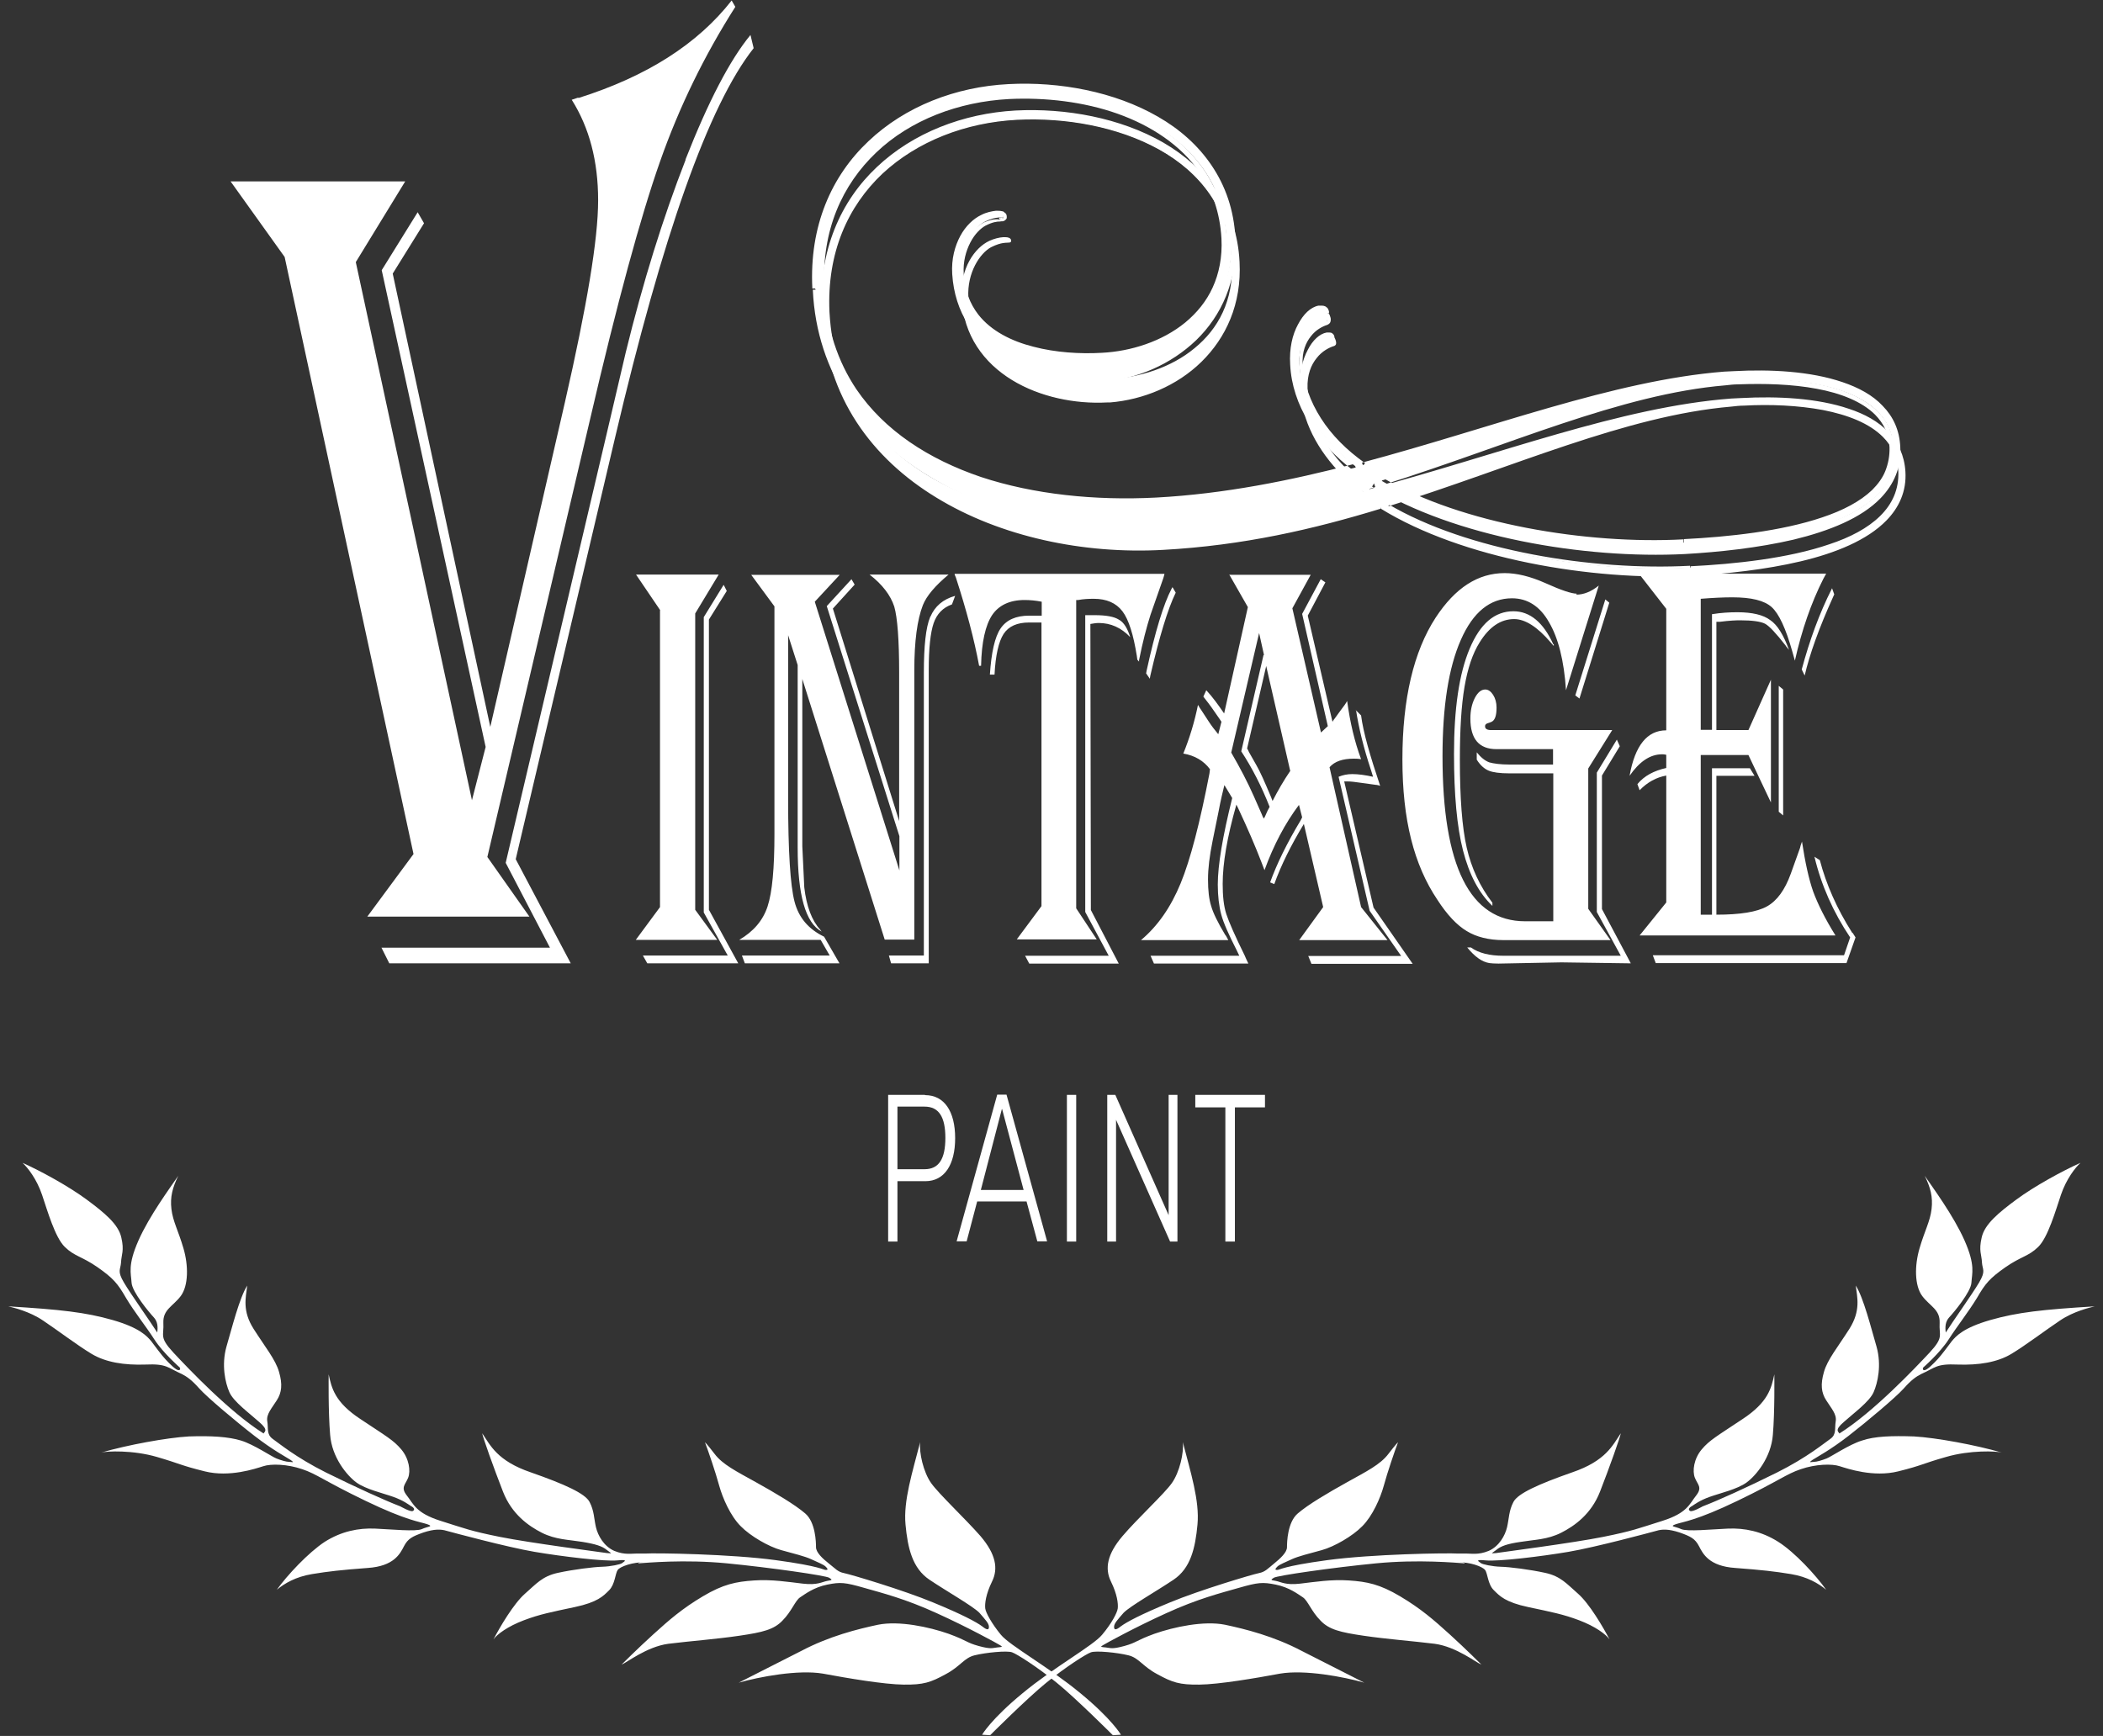
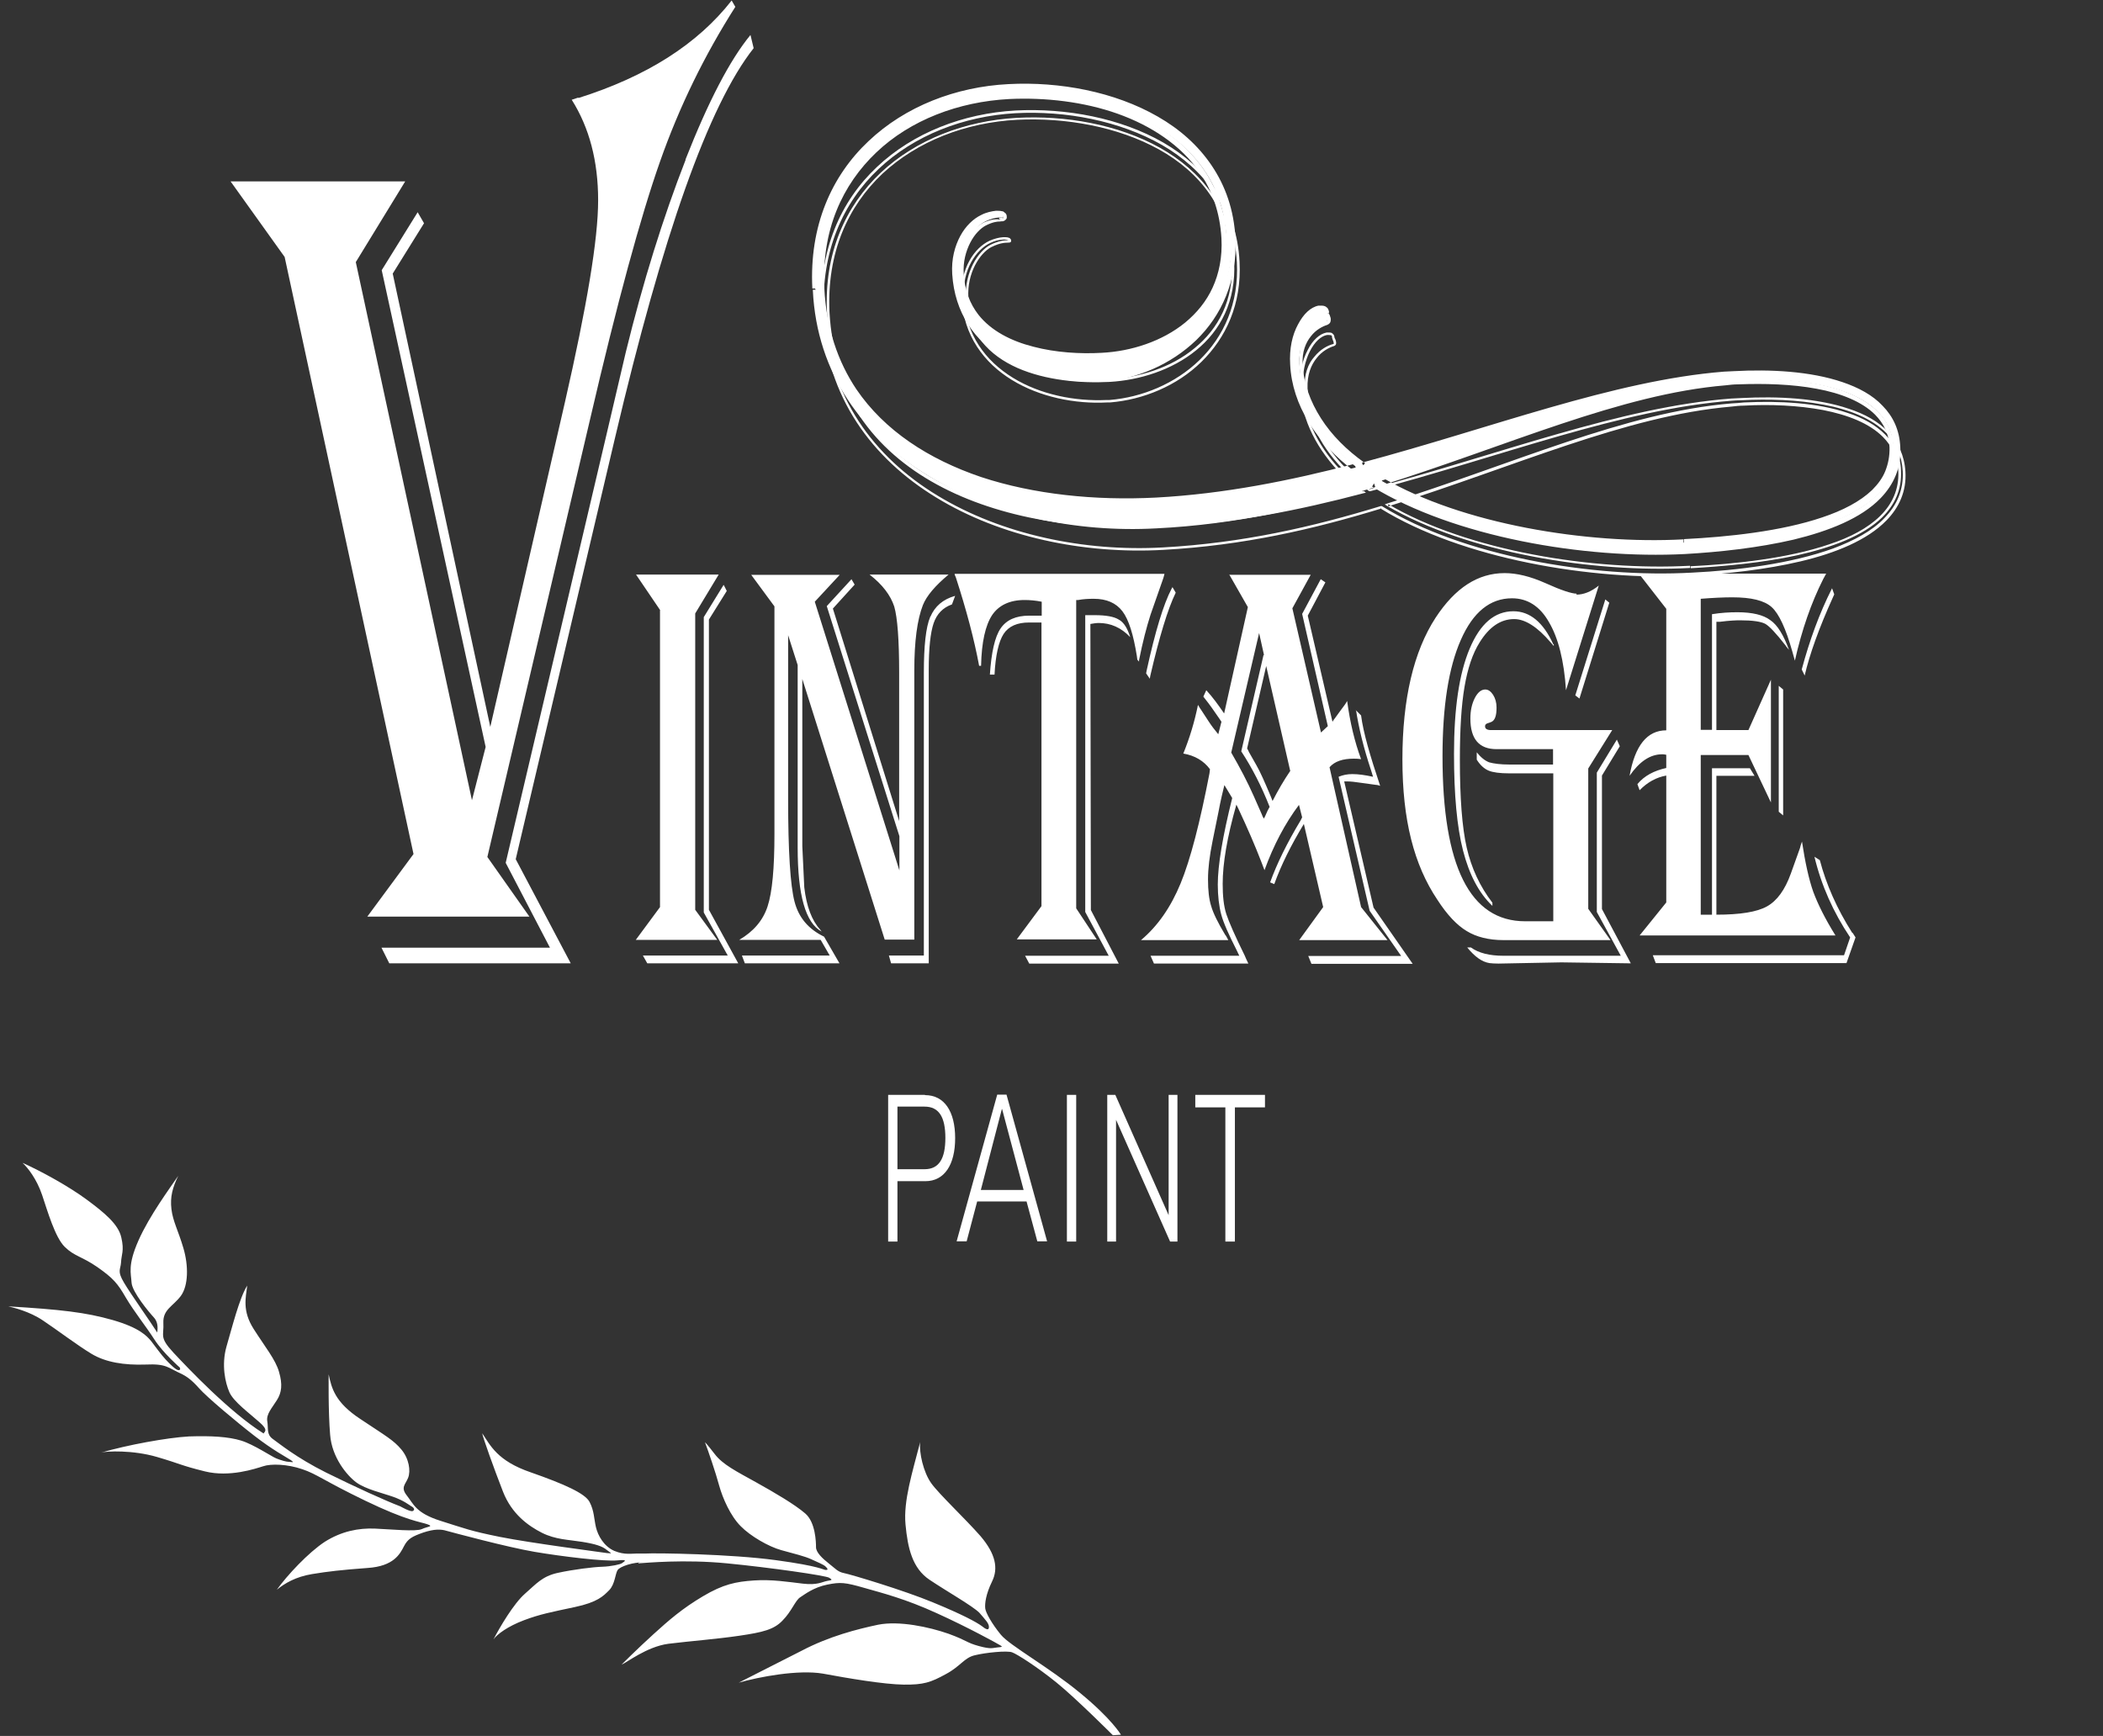
<svg xmlns="http://www.w3.org/2000/svg" id="uuid-63c7729b-0337-4a67-bd81-0ce42b2e71c9" data-name="uuid-4c9f596d-d190-4039-b601-56591db8d7b9" width="86" height="71" viewBox="0 0 86 71">
  <rect x="0" y="0" width="86" height="71" fill="#333333" stroke="none" />
  <defs>
    <style>
      .uuid-bb356e38-b55b-47a5-8065-7cb1503bda1f {
        fill: #fff;
        fill-rule: evenodd;
        stroke-width: 0px;
      }
    </style>
  </defs>
  <path id="uuid-31833369-42c8-493e-80dd-a05d9d9f46dd" data-name="uuid-077058f7-3552-4426-a5cf-d77ebad50d44" class="uuid-bb356e38-b55b-47a5-8065-7cb1503bda1f" d="M23.65,3.99l-.27.09c.72,1.14,1.08,2.51,1.08,4.11s-.46,4.33-1.36,8.27l-3.05,13.27-3.99-18.54,1.28-2.06-.26-.45-1.47,2.37,4.25,19.5-.56,2.18-4.75-22.01,2.02-3.3h-7.14l2.21,3.09,5.27,24.42-1.89,2.56h6.63l-1.72-2.44,4.2-17.9c1.11-4.78,2.07-8.3,2.86-10.54.79-2.25,1.82-4.35,3.08-6.33l-.15-.26c-1.4,1.79-3.48,3.11-6.27,3.99h0ZM28.04,6.53c-.93,2.38-1.75,5.02-2.45,7.88l-.78,3.33-4.13,17.55,1.81,3.47h-6.89l.32.64h7.42l-2.25-4.26,4.06-17.23c1.95-8.3,3.83-13.61,5.67-15.94l-.13-.54c-.84,1.02-1.72,2.71-2.66,5.1h.01ZM26.99,24.96v12.14l-.99,1.34h3.33l-.9-1.23v-12.12l.96-1.59h-3.38s.99,1.46.99,1.46ZM29.58,23.94l-.8,1.3v12.08l.98,1.76h-3.47l.18.32h3.72l-1.2-2.19v-11.87l.73-1.17-.12-.24h-.02ZM35.56,23.5c.53.41.86.85,1.01,1.31.13.45.2,1.36.2,2.71v6.06l-2.71-8.69.89-.98-.13-.22-1.01,1.1,2.97,9.41v1.4l-3.46-10.99,1.02-1.1h-3.62l.95,1.29v9.31c0,1.4-.09,2.38-.28,2.96s-.58,1.03-1.16,1.37h3.33l.37.64h-3.59l.12.32h3.87l-.63-1.09c-.64-.31-1.04-.78-1.21-1.44s-.26-2.05-.26-4.18v-6.71l.39,1.22v7.47c0,1.93.32,3.08.98,3.43l-.06-.08c-.34-.37-.56-.95-.65-1.73l-.08-1.68v-6.84l3.37,10.66h1.21v-11.02c0-1.18.12-2.07.35-2.66.15-.38.51-.8,1.05-1.25h-3.24.01ZM38.04,25.23c-.18.43-.26,1.2-.26,2.28v11.57h-1.43l.09.32h1.54v-12c0-.89.07-1.53.2-1.91.13-.38.38-.64.75-.77l.13-.35c-.5.14-.83.43-1.01.85h-.01ZM39.04,23.5l.05.12c.43,1.33.75,2.53.95,3.61h.08c.02-.97.18-1.66.45-2.07.27-.4.71-.62,1.33-.62.21,0,.45.02.7.07v.57h-.51c-.54,0-.93.17-1.17.52-.24.35-.38.99-.44,1.89h.19c.04-.79.17-1.35.37-1.66.21-.32.56-.47,1.04-.47h.51v11.6l-1.01,1.36h3.27l-.84-1.27v-12.61h.08c.21-.04.43-.05.64-.05.52,0,.91.17,1.17.51s.45.96.59,1.83l.02.15.07.08v-.06c.15-.75.31-1.36.47-1.86l.49-1.4s.05-.13.08-.27h-8.6.02ZM47.95,24.01l-.04.07c-.33.63-.67,1.75-1.02,3.35l-.02.11.15.22.02-.12c.37-1.59.71-2.72,1.04-3.4,0,0-.14-.24-.14-.24ZM45.75,25.34c-.19-.12-.52-.18-.98-.18h-.39v12.14l.96,1.79h-3.42l.17.32h3.66l-1.14-2.19-.02-11.7c.12-.02.24-.04.34-.04.49,0,.92.19,1.29.58-.11-.35-.25-.59-.45-.71h-.01ZM50.27,23.5l.76,1.33-.97,4.35c-.24-.35-.47-.67-.73-.95l-.12.26.06.08c.17.21.37.49.6.83l.08.12-.13.51c-.15-.18-.28-.35-.39-.52l-.32-.49s-.06-.08-.12-.19c-.14.69-.34,1.35-.6,1.99.47.08.84.3,1.09.64l-.02.17c-.39,2.02-.78,3.53-1.18,4.5s-.93,1.74-1.62,2.32h3.57c-.06-.11-.09-.18-.13-.22-.3-.5-.49-.89-.57-1.17-.09-.28-.13-.65-.13-1.09s.06-.95.19-1.59l.24-1.18c.09-.49.18-.84.24-1.09l.32.53c-.39,1.56-.59,2.75-.59,3.54,0,.46.05.88.14,1.22s.31.83.62,1.44l.12.25h-3.63l.14.32h3.86c-.07-.14-.12-.26-.15-.33-.39-.79-.64-1.36-.75-1.69-.11-.34-.15-.75-.15-1.24,0-.83.18-1.91.56-3.24l.07.14c.39.83.7,1.55.95,2.2l.13.34c.37-1.02.84-1.91,1.41-2.67l.13.51-.06.12c-.56.93-.98,1.79-1.25,2.54l.17.07c.28-.78.69-1.6,1.21-2.46l.79,3.4-.98,1.35h3.61l-1.08-1.35-1.29-5.72c.21-.24.54-.35.99-.35.06,0,.17,0,.3.02-.26-.7-.45-1.49-.57-2.38-.04.08-.13.21-.27.39l-.24.33s-.05.06-.09.13l-1.01-4.34.72-1.36-.19-.13-.76,1.42,1.05,4.59-.28.26-1.17-5.08.75-1.37h-3.29,0ZM52.77,31.52c-.28.41-.52.83-.73,1.24l-.07-.18c-.25-.59-.44-1.03-.6-1.3l-.3-.53s-.02-.06-.07-.14l.78-3.37.98,4.28h.01ZM51.67,26.79l-.91,3.94c.44.67.83,1.43,1.16,2.27-.04.07-.06.12-.08.15l-.09.2s-.02.06-.07.13c-.05-.09-.07-.14-.07-.15l-.33-.75c-.26-.59-.57-1.18-.93-1.8l1.14-4.89.2.9h0ZM55.45,29.02c.11.73.31,1.56.62,2.49l.08.26c-.32-.07-.6-.11-.85-.11-.21,0-.39.04-.56.11l1.27,5.48,1.29,1.85h-3.8l.13.32h4.14l-1.6-2.3-1.2-5.16h.14c.12,0,.31.02.57.06l.58.08s.07,0,.18.04c-.41-1.22-.69-2.18-.78-2.88l-.22-.22h.01ZM64.47,24.28c-.2,0-.63-.14-1.27-.43-.63-.28-1.18-.41-1.67-.41-1.09,0-2.02.6-2.82,1.82-.9,1.38-1.36,3.33-1.36,5.8s.47,4.31,1.43,5.74c.4.62.8,1.04,1.2,1.28.39.24.9.37,1.5.37h4.38l-.91-1.28v-5.74l.98-1.57h-4.96c-.15,0-.24-.05-.24-.15,0-.06.02-.09.08-.12l.17-.06c.15-.06.22-.25.22-.59,0-.2-.05-.38-.14-.52s-.2-.22-.32-.22c-.17,0-.31.12-.43.35-.12.24-.18.51-.18.84,0,.84.36,1.25,1.07,1.25h2.31v.63h-1.77c-.39,0-.66-.04-.84-.09-.18-.07-.34-.2-.51-.41v.3c.15.24.32.38.49.45.17.07.45.11.84.11h1.8v6.05h-1.15c-2.26,0-3.38-2.25-3.38-6.75,0-2.04.25-3.63.75-4.76.5-1.14,1.2-1.7,2.09-1.7.63,0,1.14.32,1.51.97.38.64.62,1.57.7,2.79l1.34-4.28c-.31.25-.62.37-.91.37h0ZM65.65,24.51l-1.23,3.93.17.13,1.22-3.92-.17-.14h.01ZM63.52,26.35c-.41-.9-.96-1.35-1.63-1.35-.77,0-1.36.51-1.79,1.53s-.64,2.45-.64,4.3c0,1.67.12,2.99.37,3.96s.64,1.73,1.2,2.26v-.13c-.51-.66-.86-1.42-1.05-2.25-.19-.83-.28-2.04-.28-3.6,0-1.23.06-2.22.19-2.98.13-.76.33-1.36.62-1.82.39-.63.86-.95,1.41-.95.45,0,.95.32,1.49.95l.13.15s0-.07,0-.07ZM66.12,30.25l-.82,1.35v5.7l.98,1.79h-4.8c-.57,0-1.01-.11-1.33-.34h-.15c.31.38.6.59.91.64.08.01.21.02.37.02l2.57-.05,2.84.04-1.18-2.22v-5.46l.73-1.2s-.12-.27-.12-.27ZM67.05,23.5l1.09,1.4v4.97c-.78,0-1.28.62-1.5,1.86.4-.58.84-.88,1.33-.88.04,0,.09,0,.17.02v.54c-.5.11-.9.32-1.18.66l.09.25c.32-.33.69-.53,1.09-.6v5.19l-1.09,1.35h8.01c-.43-.69-.72-1.28-.91-1.79-.18-.51-.33-1.2-.46-2.05-.05.13-.07.21-.08.26l-.38,1.06c-.24.66-.56,1.1-.97,1.33s-1.1.34-2.07.34v-5.68h1.56l-.19-.31h-1.55v5.99h-.46v-6.53h1.95l.92,1.94v-5.02l-.92,2.06h-1.31v-4.43h.15c.39-.05.66-.06.82-.06.51,0,.84.05,1.02.14.17.09.45.39.84.89.02.04.07.09.14.18-.22-.6-.47-1.02-.77-1.22-.28-.21-.73-.32-1.34-.32-.33,0-.67.02-1.04.08v4.73h-.46v-5.36c.5-.04.93-.06,1.29-.06.78,0,1.31.13,1.61.4s.58.88.84,1.8c.02.08.06.21.11.39.28-1.25.67-2.37,1.16-3.34l.12-.22h-7.62.01ZM74.91,24.08c-.51,1.01-.91,2.11-1.23,3.3l.12.25c.2-.86.58-1.93,1.16-3.21l.05-.11-.09-.25h0ZM72.74,28.05v5.15l.18.15v-5.15l-.18-.15ZM75.75,38.16c-.63-.99-1.07-1.99-1.33-2.98l-.22-.14c.28,1.17.77,2.27,1.46,3.3l-.25.73h-7.82l.12.32h7.8l.37-1.05-.12-.19h0Z" />
  <path id="uuid-ab516ce9-bc3a-4541-9f21-161cbb66e7dc" data-name="uuid-ce5a3880-b13c-4994-bbd5-0e7ca2ca762b" class="uuid-bb356e38-b55b-47a5-8065-7cb1503bda1f" d="M37.82,44.78h-1.5v6h.38v-2.47h1.14c.78,0,1.22-.67,1.22-1.76s-.44-1.76-1.23-1.76h0ZM36.7,45.26h1.11c.59,0,.85.43.85,1.28s-.26,1.28-.85,1.28h-1.11v-2.56ZM39.98,49.14h2l.44,1.63h.4l-1.66-6h-.38l-1.66,6h.41l.43-1.63h.01ZM40.98,45.36h0l.88,3.31h-1.75l.86-3.31h.01ZM43.63,50.78h.38v-6h-.38v6ZM45.28,44.78v6h.36v-4.98h0l2.21,4.98h.3v-6h-.36v4.92h0l-2.18-4.92h-.33ZM48.88,44.78v.51h1.23v5.49h.39v-5.49h1.23v-.51h-2.85Z" />
  <g id="uuid-7db39e80-7c1f-4b81-b359-d39ffe2e9649" data-name="uuid-10c3e815-d651-40df-ab8d-fb2876586221">
    <path id="uuid-f782d966-654a-45f6-ade9-39cc571f291a" data-name="uuid-0718978a-e9b8-43f7-8323-71e59331edff" class="uuid-bb356e38-b55b-47a5-8065-7cb1503bda1f" d="M26.11,63.94c.32-.02,1.87-.17,3.62,0s4.05.5,4.18.59c.14.09.13.09-.09.13-.21.04-.39.18-.99.11s-1.27-.18-2-.13-1.25.15-2.09.65-1.37.96-2.02,1.55-1.3,1.24-1.3,1.24c.2-.07,1.02-.73,1.91-.85.89-.11,1.96-.19,2.91-.33s1.41-.25,1.76-.62c.37-.37.52-.82.72-.95.2-.13.56-.41,1.11-.52.54-.11.73-.09,1.5.13.77.22,1.69.45,2.98,1.04,1.28.58,2.46,1.23,2.59,1.31.12.07.08.07-.12.09s-.25.08-.76-.06-.44-.21-1.23-.5c-.8-.28-2.02-.54-2.88-.37-.85.18-2,.47-3.14,1.07-1.14.58-2.56,1.3-2.56,1.3.84-.24,2.43-.54,3.44-.37,1.02.19,2.5.44,3.3.45.82.01,1.11-.09,1.73-.43.6-.32.75-.67,1.18-.77.44-.11,1.33-.2,1.53-.12.2.07,1.03.6,1.82,1.24s2.3,2.15,2.3,2.15l.33-.02s-.37-.64-1.66-1.7c-1.29-1.07-2.88-1.94-3.25-2.39s-.62-.9-.64-1.08c-.02-.19.02-.57.28-1.1s.15-1.12-.47-1.85c-.63-.72-1.7-1.72-2.02-2.17s-.5-1.25-.45-1.68c-.32,1.24-.69,2.4-.6,3.37.09.97.28,1.79.98,2.26s1.76,1.07,2.04,1.35c.26.3.38.43.39.56.01.13-.05.18-.27,0-.24-.18-.82-.49-2.01-.98-1.2-.5-3.38-1.15-3.64-1.2-.26-.05-.35-.18-.62-.39s-.53-.46-.53-.67-.02-1.02-.44-1.38c-.43-.37-1.23-.84-2.02-1.28-.79-.44-1.36-.72-1.69-1.16-.33-.43-.39-.47-.39-.47.13.34.44,1.25.58,1.77.14.51.46,1.24.88,1.66.4.41,1.15.84,1.66.98.51.14.96.25,1.22.37.26.12.51.22.59.3s.13.14.01.14c-.11,0-.2-.15-2.04-.4-1.83-.25-4.89-.3-5.37-.27h-.22c-.32-.01-.58.07-1.02-.11-.43-.19-.67-.63-.75-.97s-.07-.67-.26-1.03c-.18-.35-1.03-.73-2.4-1.21-1.38-.47-1.66-1.11-1.99-1.6.01.13.49,1.47.85,2.39s1.04,1.4,1.59,1.68c.56.28,1.08.28,1.64.37s.83.18,1.01.33c.19.15.27.15.01.13-.26-.04-3.12-.41-4.37-.66-1.24-.25-1.42-.34-2.44-.66-1.01-.32-1.1-.69-1.37-1.03-.27-.34-.06-.45.05-.73.11-.28.04-.78-.28-1.16s-.62-.54-1.67-1.24c-1.05-.69-1.18-1.27-1.3-1.83,0,.08-.02,1.53.06,2.47.07.93.69,1.67,1.07,1.95s1.09.44,1.51.59.62.31.73.38c.12.06.17.15.07.2-.09.05-.51-.19-.51-.19-.63-.24-1.79-.77-3.03-1.38-1.24-.62-1.93-1.2-2.19-1.38-.26-.19-.17-.43-.22-.72s.19-.54.39-.86c.2-.31.24-.65.09-1.16-.14-.5-.57-1.02-1.04-1.76s-.32-1.28-.26-1.77c-.32.5-.63,1.75-.85,2.5-.21.75-.05,1.47.12,1.86.17.39.82.86,1.22,1.22.41.35.2.4.18.47-1.4-.88-3.09-2.67-3.69-3.31-.59-.64-.38-.67-.41-1.22-.02-.54.39-.67.71-1.09.32-.43.32-1.25.11-1.96-.21-.72-.43-1.09-.49-1.6-.06-.5.05-.89.28-1.36-.32.47-1.18,1.63-1.63,2.65s-.3,1.34-.28,1.72.73,1.23.9,1.41c.17.18.18.4.15.63-.27-.43-1.07-1.55-1.36-2.04s-.14-.52-.12-.83c.01-.31.14-.47.01-1.02-.12-.54-.69-1.01-1.42-1.55-.73-.54-1.86-1.16-2.62-1.5.21.19.58.66.8,1.31s.53,1.74.93,2.13c.4.39.69.38,1.34.83.64.45.82.66,1.16,1.25.35.59.8,1.14,1.16,1.7s1.04,1.15,1.04,1.15c0,0,.06.11-.05.11s-.37-.27-.53-.44c-.17-.18-.43-.54-.59-.75-.17-.2-.46-.54-1.57-.86-1.12-.32-2.14-.43-4.27-.56.2.05.86.2,1.42.58.57.38,1.4,1.01,1.98,1.36.58.35,1.34.47,2.21.44.88-.04.9.13,1.49.39.21.11.4.24.71.59s1.51,1.36,2.26,1.94c.75.58,1.27.85,1.47.98.2.14.05.08-.06.08s-.32-.06-.52-.14-.92-.57-1.44-.73-1.23-.2-2.13-.17c-.9.05-2.53.35-3.59.66.21-.06,1.29-.11,2.28.18s.95.34,1.96.59c1.01.25,2.06-.11,2.38-.21.32-.11.99-.09,1.6.12.6.2.88.47,2.58,1.29s2.24.86,2.53.96.01.09-.22.2c-.25.11-1.23.01-1.91-.02s-1.38.11-2.06.54c-.67.44-1.54,1.37-1.96,1.96.32-.26.77-.53,1.44-.64s1.2-.17,2.27-.25c1.08-.07,1.33-.58,1.49-.89s.34-.4.79-.56c.46-.15.72-.14.95-.07.22.06,2.48.67,3.6.86,1.12.19,2.86.4,3.38.35.52-.05.25.06.2.11s-.46.14-.82.15c-.35.01-1.17.11-1.81.25-.64.14-.88.45-1.34.85s-1.03,1.37-1.29,1.87c.15-.21.58-.53,1.24-.78.66-.25,1.14-.34,2.08-.54s1.17-.45,1.41-.69.25-.69.35-.83.63-.33,1.12-.31h-.32.04Z" />
  </g>
-   <path id="uuid-a7ad1e8a-a9d0-44bb-85a6-37078d5a1839" data-name="uuid-21b1f97b-9a83-42a0-b110-87a1d4bbf5bc" class="uuid-bb356e38-b55b-47a5-8065-7cb1503bda1f" d="M59.89,63.94c-.32-.02-1.87-.17-3.62,0-1.75.17-4.05.5-4.18.59-.14.09-.13.09.09.13.21.04.39.18.99.11.6-.07,1.27-.18,2-.13s1.25.15,2.09.65,1.37.96,2.02,1.55c.65.59,1.3,1.24,1.3,1.24-.2-.07-1.02-.73-1.91-.85-.89-.11-1.96-.19-2.91-.33-.95-.14-1.41-.25-1.76-.62-.37-.37-.52-.82-.72-.95s-.56-.41-1.11-.52c-.54-.11-.73-.09-1.5.13-.77.22-1.69.45-2.98,1.04-1.28.58-2.46,1.23-2.59,1.31-.12.07-.08.07.12.09s.25.08.76-.06.44-.21,1.23-.5c.8-.28,2.02-.54,2.88-.37.85.18,2,.47,3.14,1.07,1.14.58,2.56,1.3,2.56,1.3-.84-.24-2.43-.54-3.44-.37-1.02.19-2.5.44-3.3.45-.82.01-1.11-.09-1.73-.43-.6-.32-.75-.67-1.18-.77-.44-.11-1.33-.2-1.53-.12-.2.07-1.03.6-1.82,1.24s-2.3,2.15-2.3,2.15l-.33-.02s.37-.64,1.66-1.7c1.29-1.07,2.88-1.94,3.25-2.39.38-.45.62-.9.64-1.08.02-.19-.02-.57-.28-1.1s-.15-1.12.47-1.85,1.7-1.72,2.02-2.17.5-1.25.45-1.68c.32,1.24.69,2.4.6,3.37-.09.97-.28,1.79-.98,2.26-.7.47-1.76,1.07-2.04,1.35-.26.3-.38.43-.39.56s.05.18.27,0c.24-.18.82-.49,2.01-.98,1.2-.5,3.38-1.15,3.64-1.2.26-.05.36-.18.62-.39.26-.21.53-.46.53-.67s.02-1.02.44-1.38c.43-.37,1.23-.84,2.02-1.28.79-.44,1.36-.72,1.69-1.16.33-.43.39-.47.39-.47-.13.34-.44,1.25-.58,1.77-.14.51-.46,1.24-.88,1.66-.4.41-1.15.84-1.66.98-.51.14-.96.25-1.22.37-.26.12-.51.22-.59.3s-.13.14-.01.14c.11,0,.2-.15,2.04-.4s4.89-.3,5.37-.27h.22c.32-.01.58.07,1.02-.11.43-.19.67-.63.75-.97s.07-.67.26-1.03c.18-.35,1.03-.73,2.4-1.21,1.38-.47,1.66-1.11,1.99-1.6-.01.13-.49,1.47-.85,2.39s-1.04,1.4-1.59,1.68c-.56.28-1.08.28-1.64.37-.57.08-.83.18-1.01.33-.19.15-.27.15-.01.13.26-.04,3.12-.41,4.37-.66,1.24-.25,1.42-.34,2.44-.66,1.01-.32,1.1-.69,1.37-1.03.27-.34.06-.45-.05-.73-.11-.28-.04-.78.28-1.16s.62-.54,1.67-1.24c1.05-.69,1.18-1.27,1.3-1.83,0,.08.02,1.53-.06,2.47-.07.93-.69,1.67-1.07,1.95s-1.09.44-1.51.59-.62.31-.73.38c-.12.06-.17.15-.07.2.09.05.51-.19.51-.19.63-.24,1.8-.77,3.03-1.38,1.24-.62,1.93-1.2,2.19-1.38s.17-.43.22-.72-.19-.54-.39-.86c-.2-.31-.24-.65-.09-1.16.14-.5.57-1.02,1.04-1.76.47-.75.32-1.28.26-1.77.32.5.63,1.75.85,2.5.21.75.05,1.47-.12,1.86-.17.39-.82.86-1.22,1.22-.41.35-.2.4-.18.47,1.4-.88,3.09-2.67,3.69-3.31.59-.64.38-.67.41-1.22.02-.54-.39-.67-.71-1.09-.32-.43-.32-1.25-.11-1.96.21-.72.43-1.09.49-1.6.06-.5-.05-.89-.28-1.36.32.47,1.18,1.63,1.63,2.65s.3,1.34.28,1.72-.73,1.23-.9,1.41c-.17.18-.18.4-.15.63.27-.43,1.07-1.55,1.36-2.04s.14-.52.12-.83c-.01-.31-.14-.47-.01-1.02.12-.54.69-1.01,1.42-1.55.73-.54,1.86-1.16,2.62-1.5-.21.19-.58.66-.8,1.31s-.53,1.74-.93,2.13c-.4.39-.69.38-1.34.83-.64.45-.82.66-1.16,1.25-.36.59-.8,1.14-1.16,1.7s-1.04,1.15-1.04,1.15c0,0-.06.11.05.11s.37-.27.53-.44c.17-.18.43-.54.59-.75.17-.2.46-.54,1.57-.86,1.12-.32,2.14-.43,4.27-.56-.2.05-.86.2-1.42.58-.57.38-1.4,1.01-1.98,1.36-.58.35-1.34.47-2.21.44-.88-.04-.9.13-1.49.39-.21.11-.4.24-.71.59s-1.51,1.36-2.26,1.94c-.75.58-1.27.85-1.47.98-.2.14-.05.08.06.08s.32-.06.52-.14c.2-.08.92-.57,1.44-.73.52-.18,1.23-.2,2.13-.17.9.05,2.53.35,3.59.66-.21-.06-1.29-.11-2.28.18-.99.28-.95.34-1.96.59-1.01.25-2.06-.11-2.38-.21-.32-.11-.99-.09-1.6.12-.6.2-.88.47-2.58,1.29s-2.24.86-2.53.96-.01.09.22.2c.25.11,1.23.01,1.91-.02s1.38.11,2.06.54,1.54,1.37,1.96,1.96c-.32-.26-.77-.53-1.44-.64s-1.2-.17-2.27-.25c-1.08-.07-1.33-.58-1.49-.89s-.34-.4-.79-.56c-.46-.15-.72-.14-.95-.07-.22.06-2.48.67-3.6.86-1.12.19-2.86.4-3.38.35s-.25.06-.2.11.46.14.82.15c.36.01,1.17.11,1.81.25s.88.45,1.34.85,1.03,1.37,1.29,1.87c-.15-.21-.58-.53-1.24-.78-.66-.25-1.14-.34-2.08-.54s-1.17-.45-1.41-.69c-.25-.24-.25-.69-.36-.83-.11-.14-.63-.33-1.12-.31h.32-.04Z" />
-   <path id="uuid-e28d88a7-d075-44d4-bd05-1eabd4a43ff9" data-name="uuid-e49bf490-313f-4687-b99d-73a71763cb18" class="uuid-bb356e38-b55b-47a5-8065-7cb1503bda1f" d="M55.65,19.77c.13.11.22.17.37.27,5.3-1.41,10.28-3.36,14.78-3.7,3.02-.22,6.92.19,7.06,2.92.17,3.16-4.96,4-8.69,4.2-4.11.21-9.38-.7-12.71-2.73-2.79.85-5.66,1.51-8.93,1.69-6.46.34-13.54-2.83-13.89-9.6v-.02c-.26-5.05,3.63-7.99,7.87-8.21,4.14-.22,8.89,1.66,9.11,6.14.18,3.42-2.56,5.49-5.25,5.7-2.62.18-5.85-1.11-6.01-4.24-.06-1.17.53-2,1.11-2.27.4-.2.82-.18.83-.07,0,.11-.25-.04-.78.24-.47.25-1.02,1.08-.96,2.11.15,2.89,3.44,3.51,5.81,3.38,2.46-.13,5.22-1.64,5.05-4.85-.22-4.35-4.88-6.05-8.84-5.85-4.22.22-7.96,3.05-7.72,7.92.34,6.65,7.01,9.06,13.74,8.7,2.79-.15,5.51-.69,8.15-1.38-.14-.11-.2-.15-.33-.26l.22-.08h0ZM54.95,19.43c-1.02-1.01-1.66-2.24-1.73-3.53-.07-1.25.52-2.15,1.03-2.25.19-.04.26.04.26.13,0,.07.15.28.02.33-.43.13-1.18.63-1.12,1.77.07,1.29.73,2.5,1.77,3.48,0,0-.24.06-.24.06ZM69.13,23.21c3.63-.19,8.72-.89,8.56-3.93-.13-2.5-3.91-2.93-6.88-2.69-4.34.37-8.93,2.49-14.05,4.09,3.27,1.91,8.39,2.75,12.35,2.53h.01,0Z" />
  <path id="uuid-60e63fdf-f872-49a9-a6be-7c67785424c9" data-name="uuid-8b44f1be-e650-4f3c-9bb2-eb4a783144b6" class="uuid-bb356e38-b55b-47a5-8065-7cb1503bda1f" d="M54.89,19.44c-1.01-1.02-1.66-2.24-1.72-3.54h0c-.04-.64.09-1.18.31-1.59.2-.4.49-.66.77-.71h.07c.08,0,.14,0,.18.05.05.04.06.08.07.13v.02s.07.13.07.21c0,.02,0,.06-.01.08-.01.02-.04.05-.07.06h0c-.2.06-.5.21-.72.5-.22.27-.39.67-.37,1.23h0c.07,1.29.73,2.49,1.77,3.47l-.34.09h-.01ZM55.71,19.76c.12.09.2.15.33.24l-.02.05v-.05c5.29-1.41,10.27-3.36,14.78-3.7.14,0,.27-.02.41-.02,1.48-.08,3.11,0,4.4.44.64.21,1.21.52,1.61.95.4.41.66.96.7,1.62h0c.05.8-.26,1.47-.78,2-.78.8-2.07,1.33-3.51,1.67-1.44.34-3.03.51-4.44.59h0c-4.12.21-9.41-.7-12.73-2.75l.02-.05v.05c-2.78.85-5.64,1.51-8.92,1.69h0c-3.24.18-6.64-.53-9.27-2.14-2.63-1.6-4.5-4.11-4.67-7.51v-.02h.09v.02c.18,3.37,2.02,5.85,4.63,7.43,2.62,1.59,5.99,2.3,9.21,2.12h0c3.27-.18,6.13-.84,8.91-1.69h.05c3.3,2.04,8.59,2.95,12.69,2.72h0c1.86-.09,4.06-.37,5.77-.99.85-.32,1.6-.72,2.09-1.24.51-.52.79-1.15.75-1.92h0c-.04-.64-.27-1.15-.66-1.55-.59-.6-1.51-.97-2.58-1.17s-2.25-.24-3.35-.18c-.14,0-.28.01-.41.02h0c-4.48.34-9.47,2.3-14.77,3.7h-.05c-.15-.11-.22-.17-.37-.28l.09-.05h0ZM55.09,19.36c-1.02-.98-1.67-2.18-1.73-3.47h0c-.04-.59.14-1.02.39-1.3.24-.3.54-.46.77-.52v.05-.05h.02v-.05s-.01-.07-.04-.12c0-.02-.01-.05-.02-.06,0-.02-.01-.04-.01-.06s0-.05-.02-.06-.06-.02-.12-.02h-.06v-.05.05c-.24.04-.5.27-.7.66-.2.39-.32.91-.3,1.54h0c.07,1.28.71,2.5,1.72,3.5l.11-.05h-.01ZM55.46,19.83c.12.11.2.15.32.26l.08.06-.09.02c-2.64.7-5.36,1.24-8.15,1.38h0c-3.37.18-6.73-.33-9.3-1.73-2.57-1.4-4.33-3.68-4.5-7.02h0c-.13-2.44.76-4.38,2.2-5.74,1.44-1.35,3.44-2.12,5.56-2.24h0c1.99-.11,4.15.27,5.85,1.22,1.69.95,2.93,2.47,3.04,4.67h0c.08,1.62-.57,2.82-1.56,3.62-.98.8-2.3,1.22-3.54,1.29h0c-1.18.06-2.6-.06-3.76-.57-1.15-.51-2.04-1.41-2.11-2.88h0c-.05-1.05.5-1.89.99-2.15h0c.27-.14.49-.18.62-.19.07,0,.12,0,.14-.01h0s-.01.01-.01.01h0s-.01-.01-.01-.01h-.01s-.12-.04-.21-.02c-.14,0-.34.05-.52.14h0c-.56.26-1.14,1.08-1.08,2.22h0c.08,1.53.89,2.6,2.01,3.29s2.54.97,3.83.91h.12c1.34-.11,2.69-.67,3.68-1.63.99-.96,1.62-2.32,1.53-4.01h0c-.12-2.22-1.35-3.8-3.06-4.79-1.73-.99-3.94-1.41-6-1.3h0c-2.11.12-4.13.9-5.59,2.28s-2.35,3.36-2.24,5.87h-.09c-.13-2.54.78-4.56,2.26-5.95,1.48-1.4,3.53-2.19,5.66-2.31h0c2.08-.11,4.31.31,6.05,1.31,1.74,1.01,3.01,2.62,3.12,4.88h0c.09,1.73-.56,3.11-1.56,4.09s-2.38,1.55-3.74,1.66h-.12c-1.3.07-2.75-.22-3.89-.92-1.14-.7-1.98-1.81-2.06-3.37h0c-.06-1.2.54-2.04,1.14-2.32l.02.05-.02-.05c.2-.09.4-.14.57-.15.08,0,.17,0,.21.02.02,0,.06.02.07.04.02.01.04.05.04.07s0,.05-.02.07c-.01.01-.04.02-.05.02-.06.01-.13,0-.26.02-.12.02-.27.06-.49.17l-.02-.05.02.05c-.45.24-.99,1.04-.93,2.06h0c.07,1.42.92,2.28,2.05,2.78,1.12.5,2.53.62,3.72.56h0c1.22-.07,2.52-.47,3.48-1.27.97-.79,1.6-1.95,1.53-3.54h0c-.11-2.15-1.31-3.66-2.99-4.59s-3.82-1.31-5.8-1.21h0c-2.11.11-4.08.88-5.5,2.2-1.42,1.34-2.28,3.24-2.17,5.66h0c.18,3.3,1.91,5.55,4.45,6.93,2.54,1.38,5.88,1.89,9.24,1.72h0c2.78-.15,5.5-.69,8.14-1.38v.08c-.15-.11-.25-.18-.39-.3l.11-.04.02.04ZM69.13,23.21v-.05h0c1.81-.09,3.99-.32,5.68-.9.85-.28,1.57-.66,2.07-1.15s.78-1.09.75-1.83h.02-.02.02-.02c-.04-.58-.26-1.04-.63-1.41-.56-.56-1.43-.9-2.45-1.1-1.02-.19-2.15-.24-3.23-.18-.18,0-.34.02-.52.04-4.32.37-8.91,2.48-14.03,4.08v-.09c3.25,1.91,8.37,2.73,12.33,2.52h.01v.09h-.01c-3.98.21-9.1-.63-12.38-2.54l-.09-.06.11-.04c5.11-1.6,9.72-3.73,14.06-4.09.18-.01.34-.02.52-.04,1.44-.07,3.01.01,4.24.43.62.2,1.14.49,1.53.88s.63.88.65,1.47h-.05.05c.04.78-.26,1.41-.77,1.92-.78.76-2.05,1.23-3.47,1.55-1.42.31-2.98.45-4.35.53h-.01v-.05.02Z" />
  <path id="uuid-820a9d53-1454-4cbb-b207-29ec81370aad" data-name="uuid-4cd81339-9e6b-4256-be23-4aec90509b26" class="uuid-bb356e38-b55b-47a5-8065-7cb1503bda1f" d="M33.37,11.8c-.26-5.05,3.63-7.99,7.87-8.21,4.14-.22,8.89,1.66,9.11,6.13.18,3.42-2.56,5.49-5.25,5.7-2.62.18-5.85-1.1-6.01-4.24-.06-1.17.53-2,1.11-2.27.4-.2.82-.18.83-.07,0,.11-.25-.04-.78.24-.47.25-1.02,1.08-.96,2.11.15,2.89,3.44,3.51,5.81,3.38,2.46-.13,5.22-1.64,5.05-4.85-.22-4.35-4.88-6.05-8.84-5.85-4.22.22-7.96,3.05-7.72,7.92.34,6.65,7.01,9.06,13.74,8.7,2.79-.15,5.51-.69,8.15-1.38-1.48-1.11-2.45-2.62-2.53-4.22-.07-1.25.52-2.15,1.03-2.25.19-.04.26.04.26.13,0,.07.15.28.02.33-.43.13-1.18.63-1.12,1.77.08,1.61,1.09,3.09,2.6,4.15,5.3-1.41,10.28-3.36,14.78-3.7,3.02-.22,6.92.19,7.06,2.92.17,3.16-4.96,4-8.69,4.2-4.11.21-9.38-.7-12.71-2.73-2.79.85-5.66,1.51-8.93,1.69-6.46.34-13.54-2.83-13.89-9.6v-.02.02ZM68.86,22.2c3.63-.19,8.72-.89,8.56-3.93-.13-2.5-3.91-2.93-6.88-2.69-4.34.37-8.93,2.49-14.05,4.08,3.27,1.91,8.39,2.75,12.35,2.53,0,0,.01,0,.01,0Z" />
  <path id="uuid-08de606e-36df-4741-85de-afc2b911a99b" data-name="uuid-e3cf107a-638f-4b19-9972-f07865722776" class="uuid-bb356e38-b55b-47a5-8065-7cb1503bda1f" d="M33.37,11.8h-.15c-.13-2.57.79-4.61,2.3-6.03,1.5-1.42,3.56-2.22,5.72-2.33h0c2.09-.11,4.34.31,6.11,1.33.89.51,1.64,1.17,2.2,2,.56.83.91,1.81.97,2.96h0c.09,1.75-.57,3.18-1.6,4.18-1.03.99-2.41,1.59-3.8,1.69h-.12c-1.33.07-2.78-.22-3.95-.93-.58-.36-1.09-.82-1.46-1.4-.37-.58-.6-1.27-.65-2.06h0c-.04-.62.11-1.15.33-1.56.22-.41.54-.71.86-.86l.07.14-.07-.14c.21-.11.43-.15.6-.17.09,0,.18,0,.25.02.04,0,.07.02.11.06.04.02.08.08.08.15v.07s-.02.05-.05.07c-.04.04-.07.05-.11.06-.05,0-.08,0-.12.01-.12,0-.3.02-.59.17l-.07-.14.07.14c-.2.11-.44.34-.62.69s-.3.78-.27,1.27h0c.04.7.26,1.24.6,1.68.52.66,1.34,1.08,2.25,1.31.91.24,1.92.3,2.79.25h0c1.21-.06,2.48-.47,3.42-1.24.47-.39.86-.86,1.12-1.43.26-.57.4-1.24.36-2.01h0c-.06-1.06-.38-1.95-.89-2.7-.77-1.11-1.98-1.91-3.36-2.4-1.38-.49-2.96-.67-4.43-.6h0c-2.08.11-4.04.86-5.43,2.18s-2.25,3.18-2.13,5.56h0c.08,1.63.56,3.01,1.31,4.13,1.15,1.69,2.95,2.86,5.1,3.59,2.15.71,4.65.97,7.16.84h0c2.78-.15,5.48-.69,8.12-1.38l.04.15-.09.13c-1.5-1.14-2.51-2.67-2.59-4.34h0c-.04-.66.09-1.22.32-1.64.11-.21.24-.39.38-.52s.3-.22.46-.25h.08c.09,0,.18,0,.25.07.04.02.06.06.08.11s.02.07.02.12h-.07.06s-.07.01-.07.01l.06-.02s.01.05.04.08c.01.05.04.09.05.17,0,.04,0,.09-.02.14s-.08.09-.13.11h0c-.19.06-.46.2-.66.46-.21.26-.37.63-.34,1.16h0c.04.77.31,1.51.75,2.2.44.69,1.05,1.3,1.8,1.83l-.08.13-.04-.15c5.29-1.41,10.28-3.36,14.8-3.72h0c.14,0,.28-.02.41-.02,1.48-.08,3.12,0,4.44.45.65.22,1.23.53,1.64.97.43.44.69.99.72,1.69h0c.05.83-.27,1.53-.8,2.08-.8.83-2.12,1.35-3.56,1.7-1.46.34-3.05.51-4.45.59h0c-4.13.21-9.43-.7-12.79-2.76l.08-.13.05.15c-2.79.85-5.68,1.53-8.96,1.69h0c-3.25.18-6.67-.53-9.32-2.15-1.33-.8-2.46-1.85-3.29-3.11-.83-1.27-1.35-2.77-1.43-4.48v-.02h.31c.08,1.68.58,3.12,1.38,4.34,1.2,1.83,3.08,3.18,5.27,4.04,2.19.85,4.67,1.22,7.08,1.09h0c3.25-.18,6.11-.79,8.89-1.66l.11-.04.06.04c3.28,2.01,8.51,2.91,12.58,2.69h0c1.86-.09,4.05-.37,5.75-.98.85-.31,1.57-.71,2.06-1.21.49-.51.76-1.1.72-1.83h.07-.07.07-.07c-.04-.62-.26-1.1-.64-1.48-.57-.58-1.48-.95-2.52-1.15-1.05-.2-2.22-.24-3.33-.18-.14,0-.27.01-.41.02h0c-4.46.34-9.4,2.28-14.71,3.7h-.11l-.06-.02c-.77-.54-1.41-1.2-1.87-1.92s-.75-1.53-.79-2.35h.02-.02.02-.02c-.04-.6.15-1.06.41-1.37s.58-.49.82-.56l.05.15-.06-.14.02.07-.06-.04.04-.04.02.07-.06-.04.06.04h-.07v-.04l.06.04h-.07.02-.02.02-.02s0-.05-.02-.08c0-.02-.01-.05-.02-.06,0-.02-.02-.05-.02-.09h.04v.02l-.04-.02h.04v.02h-.11l-.02-.15.02.15c-.09.01-.2.07-.31.18-.33.31-.64,1.01-.59,1.92h0c.08,1.55,1.02,3.02,2.47,4.11l.26.2-.31.08c-2.65.7-5.37,1.24-8.18,1.38h0c-3.4.18-6.77-.33-9.35-1.74-1.29-.71-2.39-1.63-3.18-2.82s-1.29-2.6-1.37-4.3h0c-.13-2.47.77-4.45,2.22-5.82,1.47-1.37,3.49-2.14,5.63-2.26h0c2.01-.11,4.19.27,5.9,1.23.86.49,1.61,1.11,2.15,1.91s.89,1.74.95,2.86h0c.05.83-.11,1.55-.39,2.17-.43.92-1.16,1.62-2.02,2.08-.86.46-1.85.72-2.79.77h0c-1.2.06-2.63-.06-3.8-.58-.59-.26-1.11-.62-1.49-1.1-.39-.49-.64-1.1-.67-1.86h.06-.06.06-.06c-.02-.54.11-1.04.31-1.43s.47-.67.75-.83h0c.28-.14.51-.19.65-.2h.13s.02.09.02.09l-.08-.07.05-.04.02.11-.08-.07.09.08-.12-.04.02-.05.09.08-.12-.04.09.02h-.11v-.02l.09.02h-.11.09l-.06.08s-.04-.04-.04-.07h.09l-.06.07.02-.04-.02.04h0l.02-.04-.02.04h-.01s-.08-.02-.15-.01c-.13,0-.31.05-.49.13h0c-.25.12-.52.37-.72.73-.2.37-.33.83-.3,1.38h0c.04.75.26,1.37.6,1.91.51.79,1.31,1.37,2.24,1.73.92.37,1.95.51,2.9.46h.11c1.31-.11,2.64-.66,3.61-1.6.97-.95,1.59-2.27,1.5-3.93h0c-.06-1.1-.39-2.02-.91-2.8-.79-1.17-2.02-2.01-3.46-2.53-1.43-.52-3.05-.73-4.58-.65h0c-2.08.11-4.08.89-5.53,2.25s-2.32,3.3-2.2,5.79h-.15v-.04ZM68.86,22.2v-.15h0c1.81-.09,3.98-.32,5.66-.89.84-.28,1.55-.65,2.04-1.12.24-.24.43-.5.54-.78s.18-.6.17-.96h.12-.12.12-.12c-.02-.56-.24-.98-.59-1.34-.53-.53-1.4-.88-2.39-1.06-1.01-.19-2.14-.22-3.21-.18-.18,0-.34.02-.52.04h0c-4.3.36-8.89,2.47-14.02,4.08l-.05-.15.07-.14c3.22,1.88,8.33,2.72,12.27,2.51h.01v.31h0c-3.99.21-9.14-.63-12.44-2.56l-.31-.18.34-.11c5.11-1.6,9.7-3.73,14.08-4.09h0c.18-.01.34-.02.52-.04,1.46-.07,3.03.01,4.27.43.63.21,1.16.5,1.56.9s.65.91.69,1.54h-.15.15c.02.4-.05.78-.19,1.11-.25.58-.71,1.04-1.31,1.42-.9.56-2.09.91-3.37,1.15-1.28.24-2.63.35-3.82.41h-.01v-.15h.01Z" />
</svg>